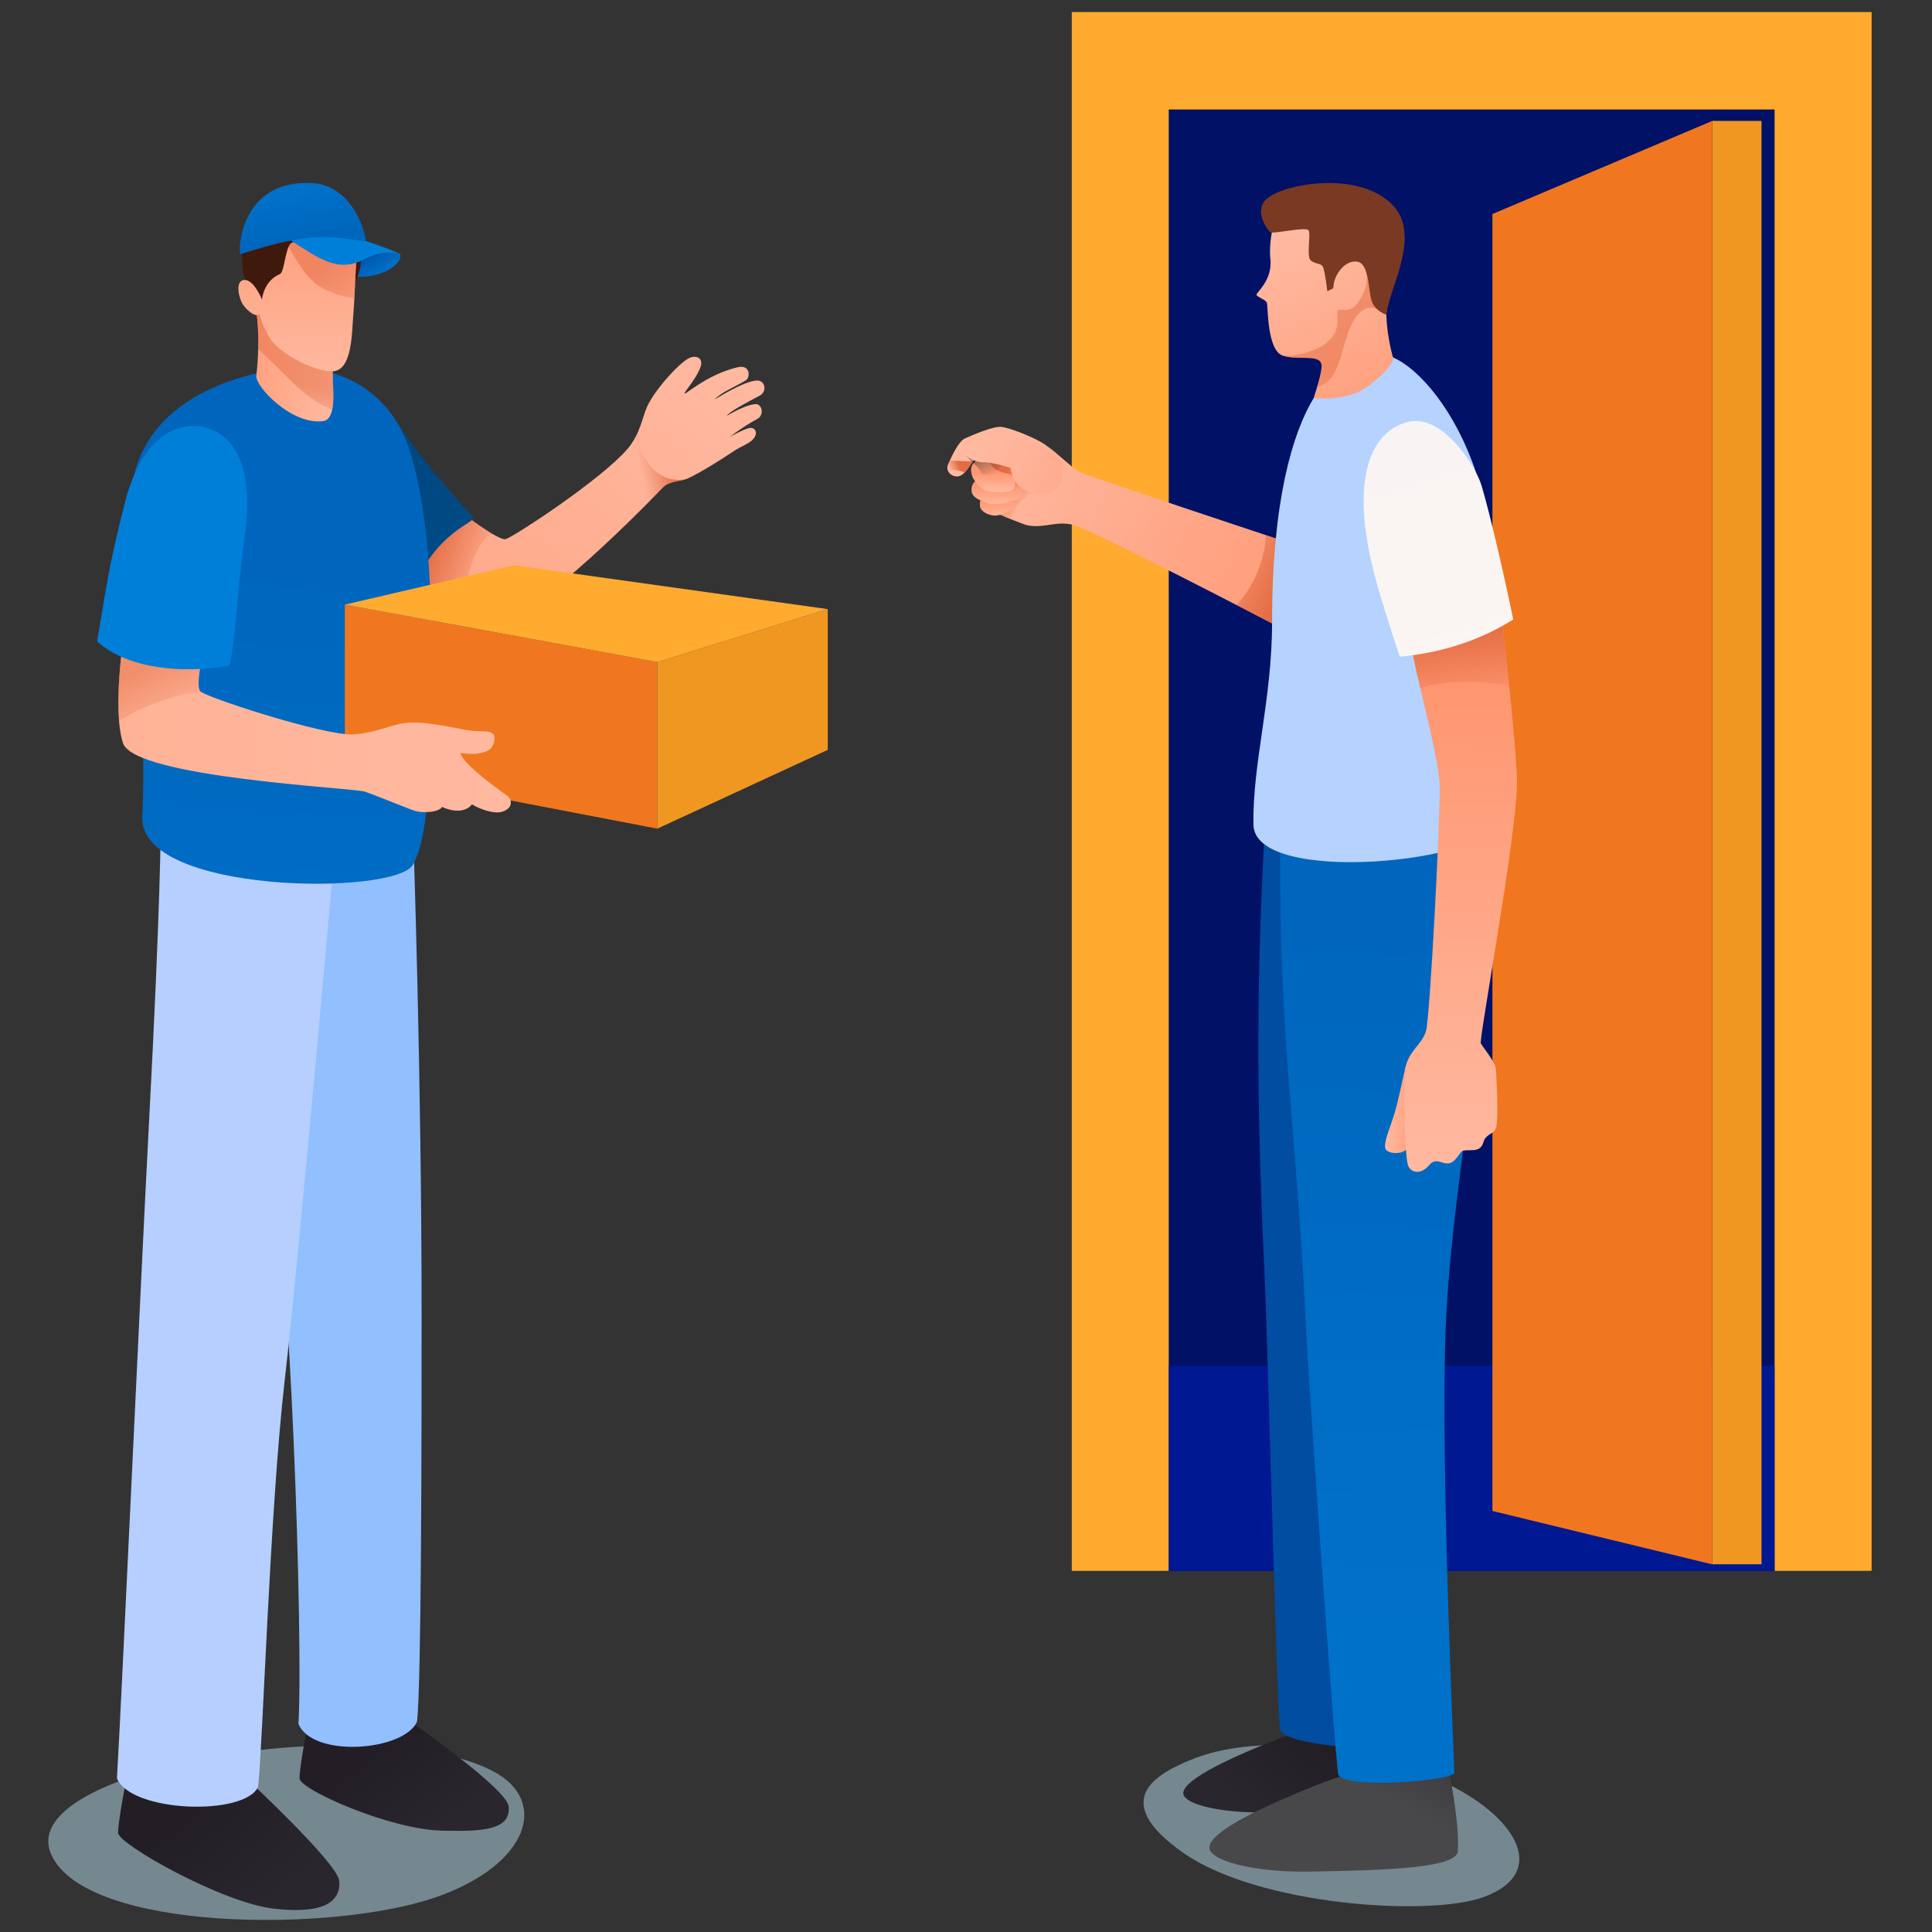
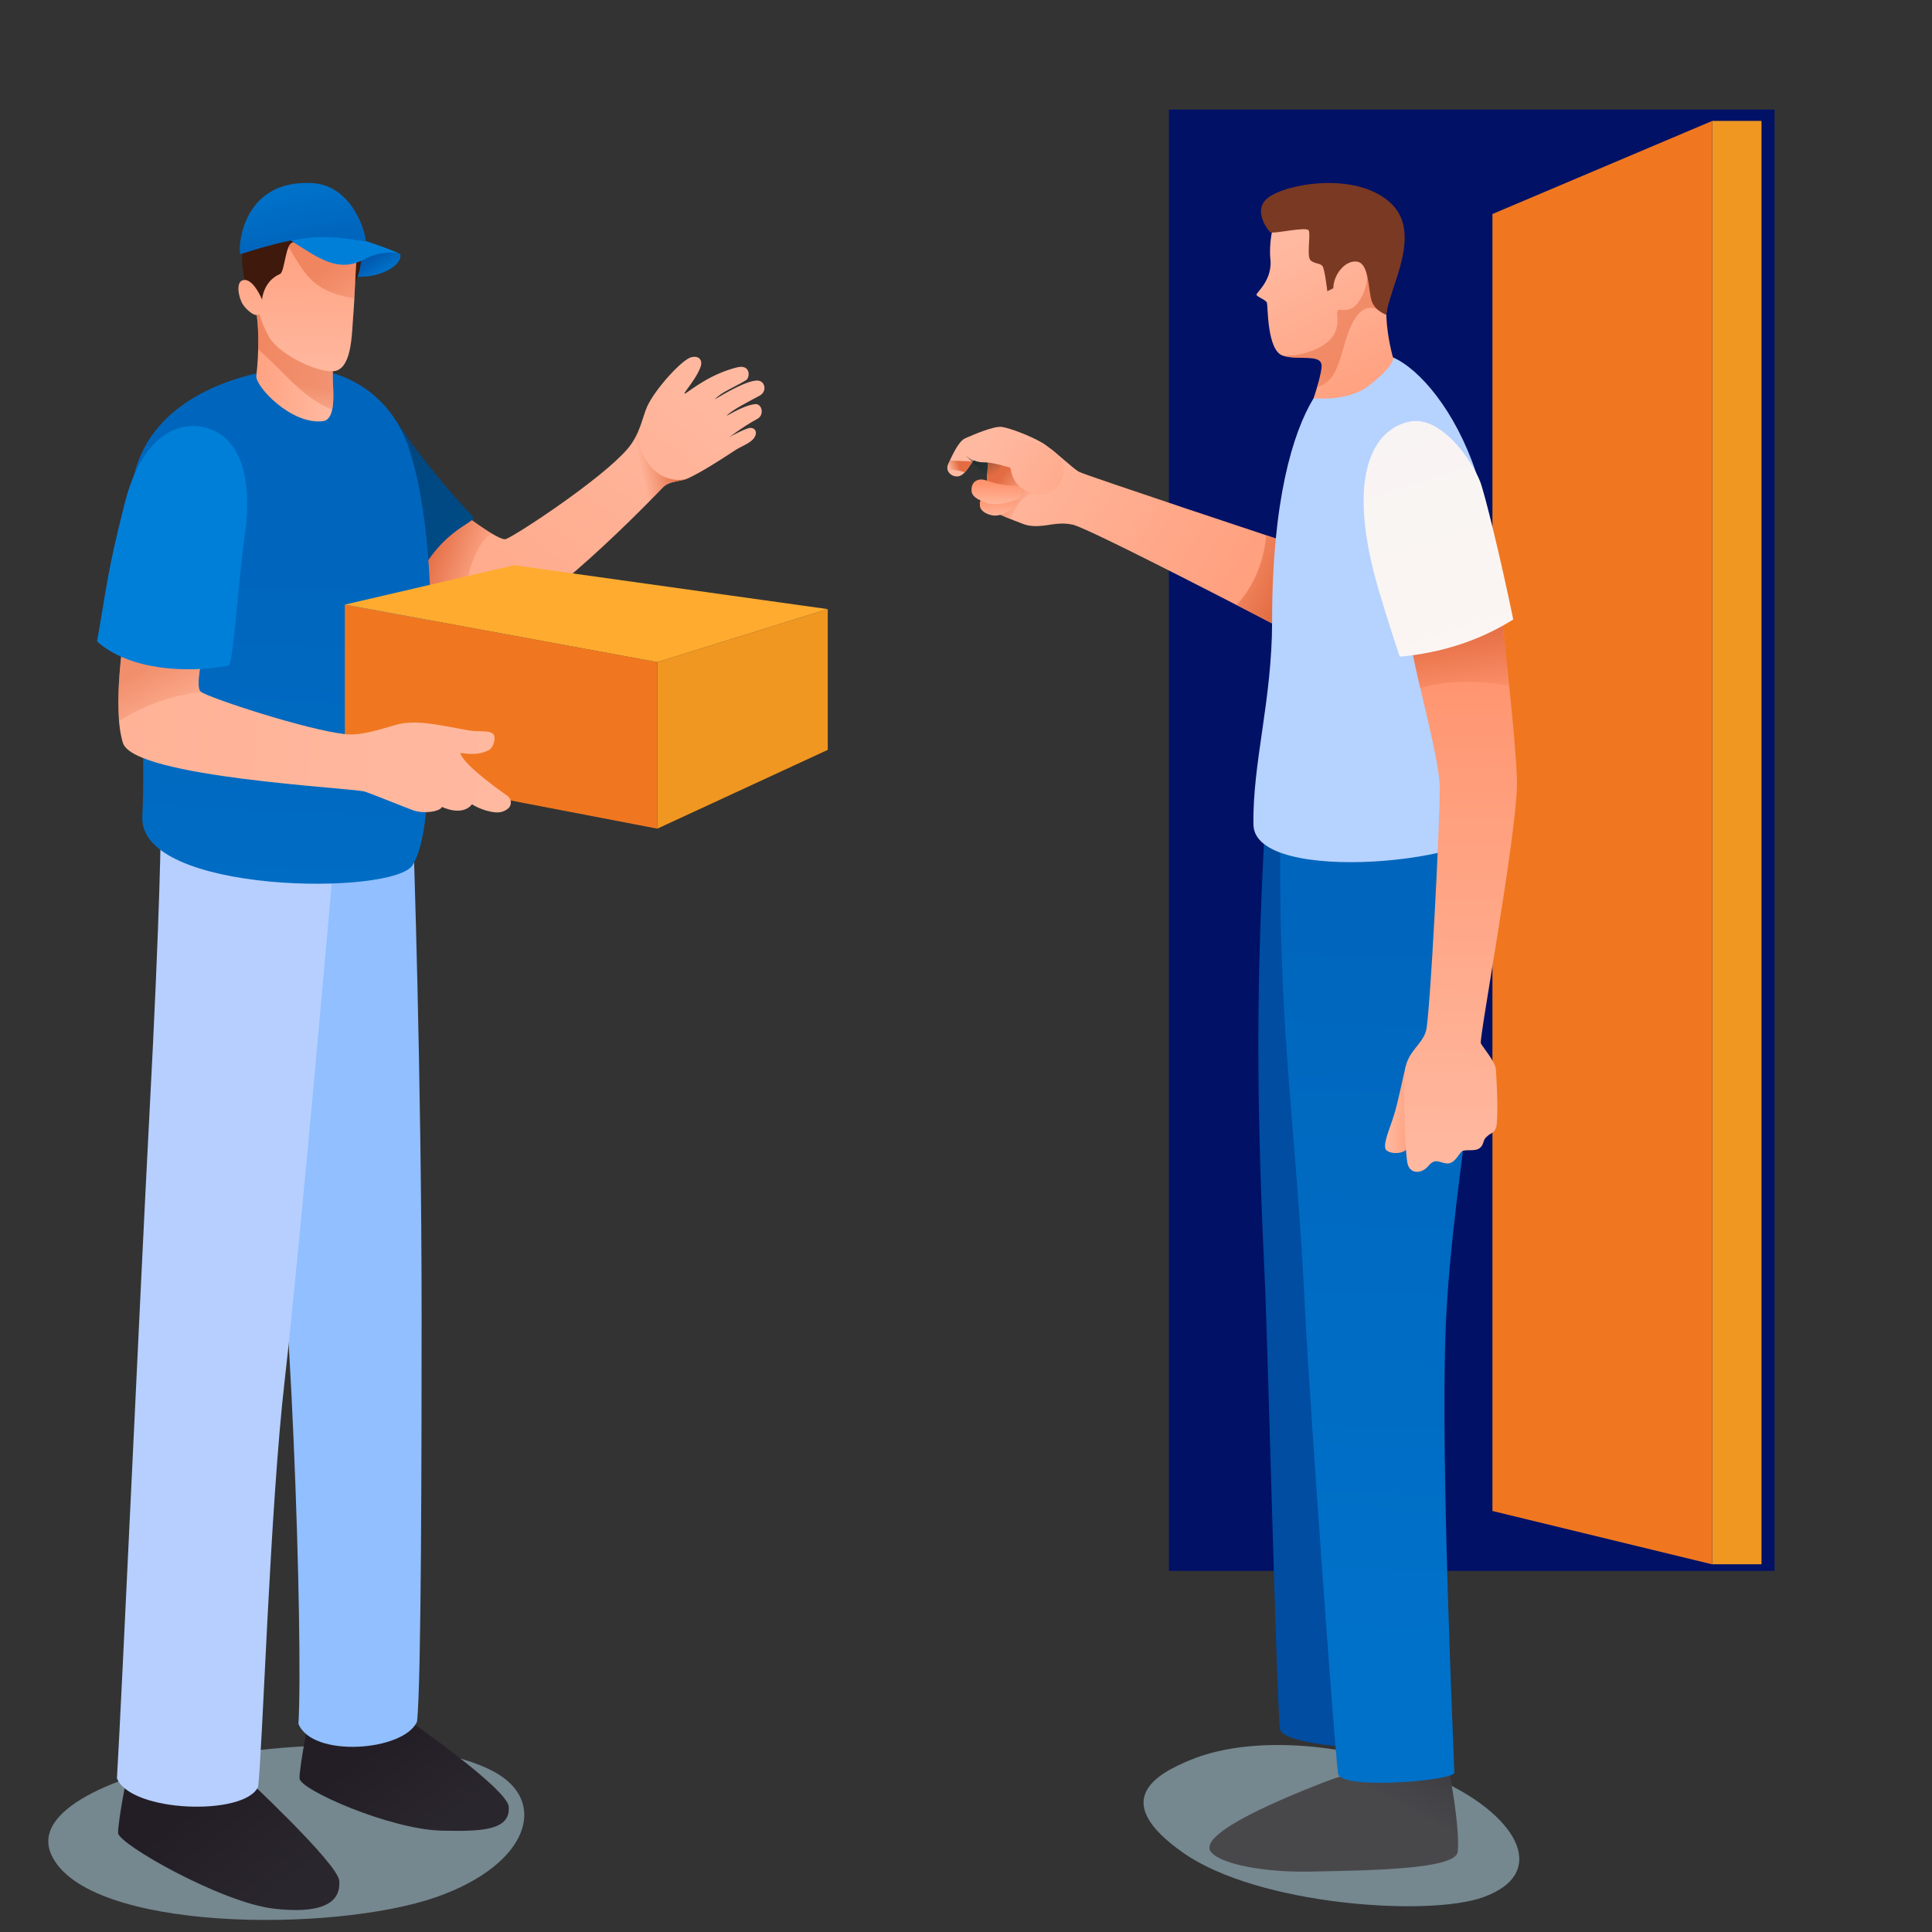
<svg xmlns="http://www.w3.org/2000/svg" width="160" height="160" viewBox="0 0 160 160" fill="none">
  <rect x="0" y="0" width="160" height="160" fill="#333333" stroke="none" />
  <g clip-path="url(#clip0_1644_1580)">
-     <path d="M88.76 1V130.09H96.803V9.074H146.957V130.09H155V1H88.76Z" fill="url(#paint0_linear_1644_1580)" />
    <path d="M146.957 130.09V9.074L96.803 9.074V130.09H146.957Z" fill="#001166" />
-     <path d="M146.957 113.104H96.803V130.095H146.957V113.104Z" fill="#001891" />
    <path d="M145.881 129.545V10.013H141.789V129.545H145.881Z" fill="url(#paint1_linear_1644_1580)" />
    <path d="M123.597 125.134V17.724L141.789 10.018V129.55L123.597 125.134Z" fill="url(#paint2_linear_1644_1580)" />
    <path opacity="0.5" d="M4.256 153.611C7.177 159.999 27.602 160.075 36.092 157.123C43.794 154.443 45.498 149.155 40.858 146.697C31.116 141.535 0.918 146.309 4.256 153.611Z" fill="#B9DCED" />
    <path d="M33.594 46.81C33.594 46.81 37.525 50.711 40.4 51.589C43.044 52.392 52.52 42.859 54.908 40.361C55.446 39.801 56.366 39.902 56.989 39.609C58.13 39.074 59.588 38.136 60.85 37.308C61.353 36.98 62.072 36.723 62.378 36.364C62.775 35.895 62.609 35.436 62.132 35.436C61.83 35.436 60.498 36.117 60.362 36.233C60.222 36.344 61.453 35.37 62.715 34.694C63.333 34.361 63.107 33.413 62.539 33.468C61.398 33.589 59.834 34.724 60.267 34.336C60.754 33.897 61.951 33.276 62.911 32.767C63.549 32.428 63.389 31.48 62.655 31.515C61.539 31.571 59.151 33.125 59.201 33.069C59.764 32.464 60.664 32.151 61.77 31.495C62.137 31.278 62.172 30.148 61.061 30.42C58.884 30.95 57.306 32.232 56.849 32.524C56.2 32.938 57.623 31.545 58.03 30.349C58.186 29.895 57.959 29.421 57.256 29.582C56.502 29.754 54.26 32.206 53.596 33.665C53.199 34.533 53.023 35.941 51.967 37.177C49.816 39.69 42.723 44.343 41.893 44.645C41.31 44.858 37.922 42.218 37.922 42.218C37.922 42.218 32.563 45.953 33.594 46.821V46.81Z" fill="url(#paint3_linear_1644_1580)" />
    <path d="M40.752 44.191C39.556 43.485 37.917 42.208 37.917 42.208C37.917 42.208 32.558 45.943 33.589 46.81C33.589 46.81 35.946 49.142 38.344 50.605C38.319 49.394 38.962 45.165 40.752 44.191Z" fill="url(#paint4_linear_1644_1580)" />
    <path d="M53.018 35.305C52.792 35.91 52.49 36.561 51.967 37.167C52.782 37.137 53.581 40.987 52.525 42.768C53.551 41.759 54.395 40.891 54.908 40.356C55.446 39.796 56.366 39.897 56.989 39.604C56.185 39.927 54.682 39.741 53.762 38.469C52.973 37.379 52.646 36.425 53.023 35.3L53.018 35.305Z" fill="url(#paint5_linear_1644_1580)" />
    <path d="M25.752 36.546C26.018 38.928 30.738 46.119 33.971 49.334C36.037 43.778 39.626 43.313 39.159 42.794C38.319 41.87 35.398 38.767 32.845 34.911C30.864 31.919 25.309 32.545 25.757 36.546H25.752Z" fill="url(#paint6_linear_1644_1580)" />
    <path d="M25.535 142.559C25.535 142.559 24.787 146.354 24.807 147.282C24.827 148.206 32.302 151.521 36.62 151.607C39.802 151.673 42.29 151.622 42.13 149.619C42.009 148.155 34.106 142.66 34.011 142.574C33.207 141.812 27.094 142.014 25.535 142.559Z" fill="url(#paint7_linear_1644_1580)" />
    <path d="M27.722 69.963C27.28 70.74 17.694 72.541 22.223 94.231C24.078 103.122 25.118 135.994 24.716 142.761C25.867 145.597 33.418 145.037 34.534 142.589C34.896 139.582 34.916 119.533 34.916 108.915C34.916 88.952 34.227 69.317 34.227 69.317C34.227 69.317 28.999 68.908 27.722 69.958V69.963Z" fill="url(#paint8_linear_1644_1580)" />
    <path d="M10.51 147.076C10.51 147.076 9.761 150.87 9.781 151.799C9.801 152.722 18.347 157.552 22.635 158.061C26.32 158.495 28.255 157.764 28.094 155.76C27.974 154.297 20.106 146.995 20.011 146.904C19.207 146.142 12.068 146.531 10.505 147.076H10.51Z" fill="url(#paint9_linear_1644_1580)" />
    <path d="M13.315 68.353C13.315 68.353 13.305 74.787 12.35 92.767C11.646 106.089 10.088 140.505 9.685 147.272C10.837 150.108 20.262 150.421 21.378 147.974C21.74 144.966 22.358 124.826 23.58 114.285C24.802 103.738 27.566 72.133 27.566 72.133C27.566 72.133 14.597 67.308 13.32 68.358L13.315 68.353Z" fill="url(#paint10_linear_1644_1580)" />
    <path d="M22.962 30.597C20.131 31.01 12.666 32.716 11.088 39.392C10.44 42.143 12.259 57.862 11.787 67.642C11.475 74.066 32.724 74.197 34.192 71.618C35.499 69.327 35.564 64.664 35.69 55.742C35.75 51.534 35.801 42.864 33.825 37.026C32.196 32.211 27.692 29.905 22.962 30.602V30.597Z" fill="url(#paint11_linear_1644_1580)" />
    <path d="M28.557 63.655L54.436 68.626V54.834L28.557 50.071V63.655Z" fill="url(#paint12_linear_1644_1580)" />
    <path d="M54.436 54.834V68.626L68.551 62.101V50.444L54.436 54.834Z" fill="url(#paint13_linear_1644_1580)" />
    <path d="M28.557 50.071L42.582 46.81L68.551 50.444L54.436 54.834L28.557 50.071Z" fill="url(#paint14_linear_1644_1580)" />
    <path d="M10.284 52.508C10.284 52.508 9.268 58.654 10.183 61.531C11.093 64.407 29.331 65.245 30.236 65.563C31.141 65.88 33.332 66.784 34.207 67.102C35.082 67.42 36.429 67.218 36.605 66.824C36.605 66.824 38.254 67.652 39.088 66.612C39.088 66.612 39.998 67.198 41.069 67.278C41.496 67.309 41.823 67.162 42.064 66.971C42.406 66.698 42.386 66.168 42.029 65.916C40.883 65.108 38.344 63.241 38.118 62.358C38.958 62.454 39.686 62.54 40.476 62.121C40.898 61.899 41.094 61.026 40.848 60.794C40.446 60.42 39.807 60.673 38.651 60.461C36.64 60.092 34.876 59.679 33.367 59.901C32.428 60.037 30.246 60.975 28.632 60.804C25.349 60.446 17.352 57.806 16.633 57.292C16.13 56.928 16.809 54.108 16.809 54.108C16.809 54.108 10.419 51.166 10.289 52.513L10.284 52.508Z" fill="url(#paint15_linear_1644_1580)" />
    <path opacity="0.5" d="M16.623 57.287C16.125 56.913 16.804 54.108 16.804 54.108C16.804 54.108 10.414 51.166 10.284 52.513C10.284 52.513 9.605 56.641 9.861 59.714C11.877 58.412 14.275 57.599 16.623 57.287Z" fill="url(#paint16_linear_1644_1580)" />
    <path d="M17.372 35.522C15.12 34.719 11.852 35.739 10.354 41.588C8.856 47.436 8.841 48.627 8.037 53.118C10.646 55.465 15.331 55.783 18.91 55.132C19.342 55.051 19.729 47.966 20.262 44.413C20.795 40.861 20.473 36.627 17.372 35.522Z" fill="url(#paint17_linear_1644_1580)" />
    <path d="M33.146 21.039C33.367 22.189 30.658 23.32 28.803 22.785C27.24 22.336 27.994 20.161 27.994 20.161C27.994 20.161 30.874 20.398 33.146 21.039Z" fill="url(#paint18_linear_1644_1580)" />
    <path style="mix-blend-mode:multiply" opacity="0.6" d="M33.146 21.039C33.367 22.189 30.658 23.32 28.803 22.785C27.24 22.336 27.994 20.161 27.994 20.161C27.994 20.161 30.874 20.398 33.146 21.039Z" fill="url(#paint19_linear_1644_1580)" />
    <path d="M20.378 23.709C20.378 23.709 19.151 19.606 21.464 17.436C23.655 15.382 28.446 16.407 29.366 18.587C30.361 20.948 29.819 22.553 29.311 23.638C28.848 24.622 21.846 27.322 20.378 23.709Z" fill="url(#paint20_linear_1644_1580)" />
    <path d="M21.067 25.071L26.093 25.303C26.843 25.737 27.612 26.393 27.612 26.393C27.612 26.393 27.531 31.137 27.571 31.752C27.652 33.014 27.692 34.755 26.757 34.876C24.128 35.214 21.122 31.979 21.227 31.122C21.418 29.547 21.524 26.782 21.067 25.071Z" fill="url(#paint21_linear_1644_1580)" />
    <path opacity="0.5" d="M21.383 28.942C23.394 30.612 24.962 32.933 27.511 33.927C27.652 33.291 27.617 32.449 27.571 31.752C27.531 31.137 27.612 26.393 27.612 26.393C27.612 26.393 26.843 25.737 26.093 25.303L21.067 25.071C21.348 26.136 21.418 27.604 21.378 28.942H21.383Z" fill="url(#paint22_linear_1644_1580)" />
    <path d="M21.7 24.808C21.7 24.808 21.021 23.128 20.227 23.184C19.433 23.239 19.78 24.713 20.116 25.217C20.453 25.722 21.217 26.353 21.484 25.984C21.484 25.984 21.69 26.857 22.308 27.942C23.017 29.184 25.857 30.748 27.506 30.748C29.155 30.748 29.13 27.675 29.245 26.257C29.401 24.364 29.426 22.346 29.537 21.347C29.582 20.923 29.607 20.348 29.064 19.787C28.371 19.071 26.762 20.348 24.329 20.08C23.61 19.999 23.615 22.512 23.183 22.694C21.805 23.279 21.7 24.808 21.7 24.808Z" fill="url(#paint23_linear_1644_1580)" />
    <path d="M25.988 23.36C26.893 24.122 28.064 24.516 29.346 24.698C29.421 23.335 29.457 22.068 29.537 21.337C29.582 20.913 29.607 20.337 29.064 19.777C28.371 19.061 26.762 20.337 24.329 20.07C24.143 20.05 24.007 20.201 23.897 20.439C24.54 21.503 25.108 22.619 25.988 23.355V23.36Z" fill="url(#paint24_linear_1644_1580)" />
    <path d="M30.276 19.954C30.276 19.954 32.448 20.665 33.146 21.044C33.146 21.044 31.859 20.575 30.175 21.473C27.989 22.644 26.32 21.316 24.329 20.08C22.313 18.823 29.758 19.409 30.276 19.959V19.954Z" fill="url(#paint25_linear_1644_1580)" />
    <path d="M30.276 19.954C30.226 20.12 28.195 19.454 25.721 19.681C23.108 19.919 20.041 21.044 19.92 21.044C19.689 21.044 19.755 14.807 25.882 15.165C29.316 15.362 30.377 19.616 30.276 19.954Z" fill="url(#paint26_linear_1644_1580)" />
    <path opacity="0.5" d="M98.623 145.738C95.953 146.838 91.655 149.008 97.999 153.449C104.208 157.794 118.353 158.763 122.878 157.103C128.493 155.044 125.512 150.088 118.7 147.187C112.055 144.361 103.775 143.609 98.628 145.738H98.623Z" fill="#B9DCED" />
-     <path d="M115.041 143.346C115.041 143.346 115.754 146.99 115.604 148.721C115.503 149.866 109.813 150.012 104.781 150.098C101.795 150.149 98.909 149.649 98.18 148.882C96.994 147.787 101.785 145.597 105.836 144.017C109.26 142.685 114.824 142.236 115.041 143.341V143.346Z" fill="url(#paint27_linear_1644_1580)" />
    <path d="M114.317 144.441C114.307 145.072 106.198 144.532 106.007 143.205C105.721 141.171 105.017 111.731 104.72 105.418C104.017 90.577 104.062 81.347 104.73 68.777C105.253 58.932 116.006 62.595 117.187 69.877C119.213 82.387 115.563 95.633 115.021 108.693C114.573 119.396 114.332 143.811 114.322 144.441H114.317Z" fill="url(#paint28_linear_1644_1580)" />
    <path d="M88.835 43.45C87.478 43.167 86.764 43.641 85.512 43.56C84.959 43.525 84.703 43.374 83.979 43.101C83.064 42.763 82.21 42.354 81.908 42.183C81.43 41.91 81.923 37.313 81.923 37.313C81.923 37.313 80.912 37.843 80.616 38.156C80.324 38.464 80.013 39.211 79.49 39.412C78.967 39.614 78.208 39.105 78.53 38.418C78.852 37.732 79.374 36.536 79.942 36.294C80.51 36.052 82.3 35.244 82.994 35.36C83.687 35.471 85.266 36.072 86.246 36.632C87.226 37.192 88.805 38.787 89.393 39.089C89.981 39.392 106.515 44.878 106.515 44.878L105.856 51.892C105.856 51.892 90.192 43.732 88.835 43.45Z" fill="url(#paint29_linear_1644_1580)" />
    <path d="M104.851 44.322C104.69 46.523 103.825 48.572 102.408 50.106C104.429 51.145 105.856 51.892 105.856 51.892L106.515 44.878C106.515 44.878 105.876 44.666 104.856 44.328L104.851 44.322Z" fill="url(#paint30_linear_1644_1580)" />
    <path d="M78.656 38.141C78.61 38.236 78.565 38.332 78.53 38.413C78.444 38.59 78.434 38.756 78.475 38.903C78.952 38.888 79.45 38.948 79.897 39.12C80.169 38.842 80.37 38.453 80.561 38.221L78.656 38.141Z" fill="url(#paint31_linear_1644_1580)" />
    <path d="M81.883 37.717C81.777 38.847 81.516 41.961 81.908 42.183C82.179 42.339 82.903 42.682 83.718 43C83.848 42.39 84.808 40.629 85.849 40.972C85.799 39.71 85.864 37.883 85.864 37.883L81.883 37.712V37.717Z" fill="url(#paint32_linear_1644_1580)" />
    <path d="M81.154 41.916C81.219 42.359 81.767 42.607 82.184 42.678C82.898 42.804 83.637 42.274 83.894 42.087C84.321 41.769 84.13 41.113 83.713 41.184C82.913 41.325 82.385 41.35 82.079 41.31C81.395 41.219 81.063 41.285 81.159 41.916H81.154Z" fill="url(#paint33_linear_1644_1580)" />
    <path d="M80.455 40.623C80.48 41.118 80.948 41.38 81.727 41.653C82.551 41.941 84.019 41.492 84.321 41.315C84.829 41.017 84.678 40.26 84.22 40.24C82.913 40.184 82.401 40.028 81.626 39.771C81.008 39.569 80.42 39.872 80.46 40.623H80.455Z" fill="url(#paint34_linear_1644_1580)" />
-     <path d="M80.42 38.973C80.445 39.468 80.767 40.119 81.481 40.533C82.084 40.881 83.491 40.78 83.793 40.603C84.301 40.306 84.049 39.347 83.597 39.256C81.848 38.903 82.29 38.494 81.777 38.131C81.249 37.752 80.38 38.227 80.42 38.978V38.973Z" fill="url(#paint35_linear_1644_1580)" />
    <path style="mix-blend-mode:multiply" opacity="0.4" d="M79.988 37.697C80.495 38.408 81.31 38.766 81.214 39.236C81.626 39.306 82.039 39.332 82.446 39.322C82.446 39.322 83.225 38.206 83.883 37.091C83.617 37.121 79.822 37.54 79.988 37.697Z" fill="url(#paint36_linear_1644_1580)" />
    <path d="M87.176 37.293C87.176 37.293 86.447 36.753 85.045 36.556C83.788 36.38 82.783 36.183 82.195 36.248C81.843 36.289 81.159 36.485 80.676 36.485C80.194 36.485 79.716 36.697 79.766 37.258C79.817 37.818 80.707 38.297 81.451 38.287C82.195 38.277 83.421 38.666 83.637 38.721C83.798 38.766 83.627 40.351 85.588 40.886C87.619 41.441 89.137 38.807 87.176 37.298V37.293Z" fill="url(#paint37_linear_1644_1580)" />
    <path d="M120.032 146.798C120.032 146.798 120.907 151.229 120.726 153.333C120.606 154.726 114.518 154.897 108.36 154.998C104.71 155.059 101.272 154.398 100.382 153.469C98.934 152.137 104.791 149.478 109.742 147.56C113.93 145.94 119.766 145.446 120.032 146.788V146.798Z" fill="url(#paint38_linear_1644_1580)" />
    <path d="M120.44 146.808C120.43 147.469 111.009 148.267 110.813 146.879C110.511 144.754 108.41 115.365 108.093 108.774C107.354 93.272 105.972 86.661 106.012 70.452C106.037 60.153 120.761 61.712 121.993 69.317C124.109 82.387 120.299 96.224 119.731 109.864C119.263 121.047 120.45 146.147 120.44 146.803V146.808Z" fill="url(#paint39_linear_1644_1580)" />
    <path d="M108.792 32.968C107.033 35.865 105.349 41.527 105.349 51.453C105.349 58.008 103.72 63.165 103.805 68.302C103.896 73.44 123.652 71.33 123.762 68.146C123.868 65.189 124.361 45.473 122.234 39.12C120.53 34.018 117.559 30.551 115.357 29.597C114.287 29.133 109.843 31.237 108.787 32.973L108.792 32.968Z" fill="url(#paint40_linear_1644_1580)" />
    <path d="M117.182 88.644C117.182 88.644 116.428 88.261 116.408 88.347C116.137 89.427 115.77 91.319 115.453 92.318C115.086 93.494 114.528 94.72 114.754 95.174C114.96 95.588 116.353 95.664 116.594 94.993C116.84 94.322 117.715 92.076 117.79 91.803L117.182 88.644Z" fill="url(#paint41_linear_1644_1580)" />
    <path d="M123.883 88.559C123.833 87.928 122.832 86.772 122.636 86.404C122.471 86.091 125.497 69.761 125.627 65.119C125.708 62.151 123.938 47.426 123.938 47.426C123.938 47.426 118.022 46.821 116.8 51.776C116.393 53.426 119.218 62.202 119.233 65.265C119.248 68.323 118.429 84.183 118.097 85.374C117.76 86.565 116.478 87.11 116.343 88.776C116.207 90.441 116.348 95.76 116.599 96.486C116.85 97.213 117.73 97.238 118.318 96.532C118.906 95.825 119.298 96.375 119.927 96.35C120.555 96.32 120.877 95.371 121.143 95.311C121.561 95.184 122.119 95.356 122.501 95.109C122.883 94.862 122.807 94.478 123.018 94.246C123.461 93.761 123.561 93.978 123.853 93.504C124.144 93.03 123.933 89.195 123.883 88.564V88.559Z" fill="url(#paint42_linear_1644_1580)" />
    <path d="M124.984 56.802C124.506 52.16 123.933 47.426 123.933 47.426C123.933 47.426 118.017 46.821 116.795 51.776C116.619 52.503 117.061 54.602 117.614 56.984C120.017 56.288 122.41 56.363 124.979 56.802H124.984Z" fill="url(#paint43_linear_1644_1580)" />
    <path d="M115.92 54.385C119.268 54.082 122.47 53.093 125.321 51.302C124.23 46.018 122.948 40.836 122.581 39.887C121.913 38.156 119.369 34.397 116.755 34.911C113.804 35.497 111.321 39.266 114.216 48.995C114.845 51.11 115.413 52.866 115.92 54.385Z" fill="url(#paint44_linear_1644_1580)" />
    <path d="M109.451 30.405C109.4 31.01 109.089 32.065 108.792 32.968C108.792 32.968 111.587 33.316 113.377 31.929C115.423 30.344 115.382 29.673 115.382 29.673C115.382 29.673 114.89 28.033 114.814 26.232C114.739 24.435 116.81 19.197 113.553 17.441C110.295 15.685 106.379 17.486 105.741 18.273C105.102 19.056 105.163 21.094 105.198 21.347C105.444 23.214 103.996 24.243 104.057 24.42C104.117 24.602 104.831 24.819 104.921 25.076C105.012 25.338 104.916 28.987 106.218 29.446C107.52 29.905 109.551 29.194 109.451 30.4V30.405Z" fill="url(#paint45_linear_1644_1580)" />
    <path opacity="0.5" d="M113.166 22.593C113.392 23.789 112.507 25.258 111.979 25.515C111.23 25.873 110.954 25.485 110.773 25.742C110.592 25.999 111.265 27.453 109.657 28.538C108.506 29.31 106.857 29.552 106.223 29.451C107.525 29.91 109.556 29.199 109.456 30.405C109.42 30.808 109.27 31.419 109.084 32.05C110.989 31.56 110.984 29.007 111.864 27.034C112.909 24.697 114.181 25.702 114.181 25.702C114.181 25.702 112.889 21.145 113.166 22.593Z" fill="url(#paint46_linear_1644_1580)" />
    <path d="M109.923 24.122C109.923 24.122 109.712 22.29 109.526 22.038C109.34 21.791 108.948 21.872 108.561 21.584C108.174 21.296 108.561 19.454 108.385 19.091C108.209 18.723 105.399 19.419 105.183 19.222C104.967 19.025 103.72 17.38 105.007 16.381C106.505 15.215 112.16 14.196 115.061 16.714C117.961 19.232 115.01 23.855 114.814 26.07C114.814 26.07 113.884 25.767 113.598 24.93C113.311 24.097 113.407 21.897 112.447 21.68C111.487 21.463 110.426 22.684 110.421 23.87L109.918 24.122H109.923Z" fill="url(#paint47_linear_1644_1580)" />
  </g>
  <defs>
    <linearGradient id="paint0_linear_1644_1580" x1="121.877" y1="2.711" x2="121.877" y2="128.273" gradientUnits="userSpaceOnUse">
      <stop offset="0.04" stop-color="#FEAB2F" />
      <stop offset="1" stop-color="#FEAB2F" />
    </linearGradient>
    <linearGradient id="paint1_linear_1644_1580" x1="143.835" y1="115.082" x2="143.835" y2="12.697" gradientUnits="userSpaceOnUse">
      <stop stop-color="#F09722" />
      <stop offset="1" stop-color="#F09722" />
    </linearGradient>
    <linearGradient id="paint2_linear_1644_1580" x1="132.69" y1="115.082" x2="132.69" y2="12.697" gradientUnits="userSpaceOnUse">
      <stop stop-color="#F07720" />
      <stop offset="0.96" stop-color="#F07720" />
    </linearGradient>
    <linearGradient id="paint3_linear_1644_1580" x1="58.174" y1="27.702" x2="39.831" y2="51.82" gradientUnits="userSpaceOnUse">
      <stop offset="0.02" stop-color="#FFB9A0" />
      <stop offset="1" stop-color="#FFA98A" />
    </linearGradient>
    <linearGradient id="paint4_linear_1644_1580" x1="40.36" y1="47.265" x2="35.439" y2="45.39" gradientUnits="userSpaceOnUse">
      <stop stop-color="#E36C42" stop-opacity="0" />
      <stop offset="0.99" stop-color="#E36C42" />
    </linearGradient>
    <linearGradient id="paint5_linear_1644_1580" x1="52.359" y1="39.125" x2="56.101" y2="38.318" gradientUnits="userSpaceOnUse">
      <stop offset="0.2" stop-color="#E36C42" stop-opacity="0" />
      <stop offset="0.99" stop-color="#E36C42" />
    </linearGradient>
    <linearGradient id="paint6_linear_1644_1580" x1="39.045" y1="49.495" x2="22.343" y2="27.684" gradientUnits="userSpaceOnUse">
      <stop stop-color="#004C87" />
      <stop offset="1" stop-color="#00427B" />
    </linearGradient>
    <linearGradient id="paint7_linear_1644_1580" x1="29.994" y1="143.548" x2="35.876" y2="151.692" gradientUnits="userSpaceOnUse">
      <stop offset="0.15" stop-color="#231E25" />
      <stop offset="1" stop-color="#2A262D" />
    </linearGradient>
    <linearGradient id="paint8_linear_1644_1580" x1="33.091" y1="126.613" x2="25.985" y2="86.559" gradientUnits="userSpaceOnUse">
      <stop stop-color="#91BFFF" />
      <stop offset="0.97" stop-color="#91BFFF" />
    </linearGradient>
    <linearGradient id="paint9_linear_1644_1580" x1="14.808" y1="148.251" x2="22.006" y2="157.596" gradientUnits="userSpaceOnUse">
      <stop offset="0.15" stop-color="#231E25" />
      <stop offset="1" stop-color="#2A262D" />
    </linearGradient>
    <linearGradient id="paint10_linear_1644_1580" x1="19.186" y1="119.023" x2="16.015" y2="66.881" gradientUnits="userSpaceOnUse">
      <stop stop-color="#B6CFFF" />
      <stop offset="1" stop-color="#B6CFFF" />
    </linearGradient>
    <linearGradient id="paint11_linear_1644_1580" x1="21.198" y1="96.876" x2="23.527" y2="46.568" gradientUnits="userSpaceOnUse">
      <stop stop-color="#0071C9" />
      <stop offset="1" stop-color="#0066BD" />
    </linearGradient>
    <linearGradient id="paint12_linear_1644_1580" x1="57.663" y1="59.896" x2="28.707" y2="58.919" gradientUnits="userSpaceOnUse">
      <stop stop-color="#F07720" />
      <stop offset="0.96" stop-color="#F07720" />
    </linearGradient>
    <linearGradient id="paint13_linear_1644_1580" x1="68.662" y1="59.862" x2="54.245" y2="59.2" gradientUnits="userSpaceOnUse">
      <stop stop-color="#F09722" />
      <stop offset="1" stop-color="#F09722" />
    </linearGradient>
    <linearGradient id="paint14_linear_1644_1580" x1="55.179" y1="44.553" x2="38.053" y2="59.191" gradientUnits="userSpaceOnUse">
      <stop offset="0.04" stop-color="#FEAB2F" />
      <stop offset="1" stop-color="#FEAB2F" />
    </linearGradient>
    <linearGradient id="paint15_linear_1644_1580" x1="42.586" y1="60.61" x2="9.744" y2="59.102" gradientUnits="userSpaceOnUse">
      <stop offset="0.02" stop-color="#FFB9A0" />
      <stop offset="1" stop-color="#FFB296" />
    </linearGradient>
    <linearGradient id="paint16_linear_1644_1580" x1="14.808" y1="59.986" x2="12.461" y2="55.124" gradientUnits="userSpaceOnUse">
      <stop stop-color="#E36C42" stop-opacity="0" />
      <stop offset="0.99" stop-color="#E36C42" />
    </linearGradient>
    <linearGradient id="paint17_linear_1644_1580" x1="11.195" y1="58.94" x2="21.615" y2="27.269" gradientUnits="userSpaceOnUse">
      <stop stop-color="#007FD9" />
      <stop offset="1" stop-color="#007FD9" />
    </linearGradient>
    <linearGradient id="paint18_linear_1644_1580" x1="31.779" y1="23.658" x2="30.06" y2="20.752" gradientUnits="userSpaceOnUse">
      <stop stop-color="#007FD9" />
      <stop offset="1" stop-color="#004DA1" />
    </linearGradient>
    <linearGradient id="paint19_linear_1644_1580" x1="31.779" y1="23.658" x2="30.06" y2="20.752" gradientUnits="userSpaceOnUse">
      <stop stop-color="#007FD9" />
      <stop offset="1" stop-color="#004DA1" />
    </linearGradient>
    <linearGradient id="paint20_linear_1644_1580" x1="29.933" y1="21.192" x2="20.076" y2="20.74" gradientUnits="userSpaceOnUse">
      <stop offset="0.15" stop-color="#3E190C" />
      <stop offset="0.97" stop-color="#3E190C" />
    </linearGradient>
    <linearGradient id="paint21_linear_1644_1580" x1="27.75" y1="30.169" x2="20.845" y2="29.852" gradientUnits="userSpaceOnUse">
      <stop offset="0.02" stop-color="#FFB9A0" />
      <stop offset="1" stop-color="#FFA17F" />
    </linearGradient>
    <linearGradient id="paint22_linear_1644_1580" x1="23.077" y1="34.78" x2="23.837" y2="31.506" gradientUnits="userSpaceOnUse">
      <stop stop-color="#E36C42" stop-opacity="0" />
      <stop offset="0.99" stop-color="#E36C42" />
    </linearGradient>
    <linearGradient id="paint23_linear_1644_1580" x1="24.57" y1="31.525" x2="24.677" y2="19.878" gradientUnits="userSpaceOnUse">
      <stop offset="0.02" stop-color="#FFB9A0" />
      <stop offset="1" stop-color="#FFA180" />
    </linearGradient>
    <linearGradient id="paint24_linear_1644_1580" x1="32.714" y1="27.291" x2="27.535" y2="21.649" gradientUnits="userSpaceOnUse">
      <stop stop-color="#E36C42" stop-opacity="0" />
      <stop offset="0.99" stop-color="#E36C42" stop-opacity="0.55" />
    </linearGradient>
    <linearGradient id="paint25_linear_1644_1580" x1="28.275" y1="19.752" x2="29.312" y2="22.035" gradientUnits="userSpaceOnUse">
      <stop stop-color="#007FD9" />
      <stop offset="1" stop-color="#007FD9" />
    </linearGradient>
    <linearGradient id="paint26_linear_1644_1580" x1="24.138" y1="15.801" x2="24.958" y2="19.746" gradientUnits="userSpaceOnUse">
      <stop stop-color="#0071C9" />
      <stop offset="1" stop-color="#0066BD" />
    </linearGradient>
    <linearGradient id="paint27_linear_1644_1580" x1="110.054" y1="142.768" x2="103.955" y2="150.113" gradientUnits="userSpaceOnUse">
      <stop offset="0.15" stop-color="#231E25" />
      <stop offset="1" stop-color="#2A262D" />
    </linearGradient>
    <linearGradient id="paint28_linear_1644_1580" x1="113.593" y1="128.868" x2="111.901" y2="109.522" gradientUnits="userSpaceOnUse">
      <stop offset="0.09" stop-color="#004DA1" />
      <stop offset="0.78" stop-color="#004DA1" />
      <stop offset="0.99" stop-color="#004DA1" />
    </linearGradient>
    <linearGradient id="paint29_linear_1644_1580" x1="81.425" y1="35.552" x2="103.591" y2="49.277" gradientUnits="userSpaceOnUse">
      <stop offset="0.02" stop-color="#FFB9A0" />
      <stop offset="1" stop-color="#FF9F7D" />
    </linearGradient>
    <linearGradient id="paint30_linear_1644_1580" x1="100.025" y1="45.655" x2="106.568" y2="48.533" gradientUnits="userSpaceOnUse">
      <stop stop-color="#E36C42" stop-opacity="0" />
      <stop offset="0.99" stop-color="#E36C42" />
    </linearGradient>
    <linearGradient id="paint31_linear_1644_1580" x1="78.563" y1="38.893" x2="79.464" y2="38.56" gradientUnits="userSpaceOnUse">
      <stop stop-color="#E36C42" stop-opacity="0" />
      <stop offset="0.99" stop-color="#E36C42" />
    </linearGradient>
    <linearGradient id="paint32_linear_1644_1580" x1="85.399" y1="41.204" x2="82.99" y2="39.358" gradientUnits="userSpaceOnUse">
      <stop stop-color="#E36C42" stop-opacity="0" />
      <stop offset="0.99" stop-color="#E36C42" />
    </linearGradient>
    <linearGradient id="paint33_linear_1644_1580" x1="82.741" y1="43.031" x2="82.601" y2="41.202" gradientUnits="userSpaceOnUse">
      <stop offset="0.02" stop-color="#FFB9A0" />
      <stop offset="1" stop-color="#FF946E" />
    </linearGradient>
    <linearGradient id="paint34_linear_1644_1580" x1="82.529" y1="41.966" x2="82.555" y2="40.038" gradientUnits="userSpaceOnUse">
      <stop offset="0.02" stop-color="#FFB9A0" />
      <stop offset="1" stop-color="#FF946E" />
    </linearGradient>
    <linearGradient id="paint35_linear_1644_1580" x1="82.238" y1="40.63" x2="82.249" y2="39.055" gradientUnits="userSpaceOnUse">
      <stop offset="0.02" stop-color="#FFB9A0" />
      <stop offset="1" stop-color="#FF946E" />
    </linearGradient>
    <linearGradient id="paint36_linear_1644_1580" x1="81.979" y1="37.478" x2="82.735" y2="39.103" gradientUnits="userSpaceOnUse">
      <stop offset="0.05" stop-color="#002628" />
      <stop offset="1" stop-color="#002628" stop-opacity="0" />
    </linearGradient>
    <linearGradient id="paint37_linear_1644_1580" x1="81.46" y1="36.44" x2="98.416" y2="45.65" gradientUnits="userSpaceOnUse">
      <stop offset="0.02" stop-color="#FFB9A0" />
      <stop offset="1" stop-color="#FF946E" />
    </linearGradient>
    <linearGradient id="paint38_linear_1644_1580" x1="115.825" y1="142.594" x2="112.982" y2="148.111" gradientUnits="userSpaceOnUse">
      <stop stop-color="#3A383D" />
      <stop offset="1" stop-color="#48484B" />
    </linearGradient>
    <linearGradient id="paint39_linear_1644_1580" x1="112.26" y1="137.479" x2="114.32" y2="76.595" gradientUnits="userSpaceOnUse">
      <stop stop-color="#0071C9" />
      <stop offset="1" stop-color="#0066BD" />
    </linearGradient>
    <linearGradient id="paint40_linear_1644_1580" x1="107.676" y1="32.968" x2="116.532" y2="67.135" gradientUnits="userSpaceOnUse">
      <stop stop-color="#B6D2FF" />
      <stop offset="0.99" stop-color="#B6D2FF" />
    </linearGradient>
    <linearGradient id="paint41_linear_1644_1580" x1="114.793" y1="91.877" x2="117.798" y2="91.956" gradientUnits="userSpaceOnUse">
      <stop offset="0.02" stop-color="#FFB9A0" />
      <stop offset="1" stop-color="#FF946E" />
    </linearGradient>
    <linearGradient id="paint42_linear_1644_1580" x1="120.756" y1="97.612" x2="121.207" y2="54.642" gradientUnits="userSpaceOnUse">
      <stop offset="0.02" stop-color="#FFB9A0" />
      <stop offset="1" stop-color="#FF946E" />
    </linearGradient>
    <linearGradient id="paint43_linear_1644_1580" x1="121.455" y1="58.392" x2="120.584" y2="51.827" gradientUnits="userSpaceOnUse">
      <stop stop-color="#E36C42" stop-opacity="0" />
      <stop offset="0.99" stop-color="#E36C42" />
    </linearGradient>
    <linearGradient id="paint44_linear_1644_1580" x1="131.517" y1="86.229" x2="114.913" y2="33.715" gradientUnits="userSpaceOnUse">
      <stop offset="0.02" stop-color="#FFF8F2" />
      <stop offset="1" stop-color="#F8F4F3" />
    </linearGradient>
    <linearGradient id="paint45_linear_1644_1580" x1="108.18" y1="19.3" x2="114.287" y2="32.535" gradientUnits="userSpaceOnUse">
      <stop offset="0.02" stop-color="#FFB9A0" />
      <stop offset="1" stop-color="#FFA07E" />
    </linearGradient>
    <linearGradient id="paint46_linear_1644_1580" x1="110.506" y1="36.46" x2="110.309" y2="30.763" gradientUnits="userSpaceOnUse">
      <stop stop-color="#E36C42" stop-opacity="0" />
      <stop offset="0.99" stop-color="#E36C42" />
    </linearGradient>
    <linearGradient id="paint47_linear_1644_1580" x1="110.603" y1="14.136" x2="110.019" y2="26.203" gradientUnits="userSpaceOnUse">
      <stop offset="0.03" stop-color="#7A3923" />
      <stop offset="1" stop-color="#7A3923" />
    </linearGradient>
    <clipPath id="clip0_1644_1580">
      <rect width="151" height="158" fill="white" transform="translate(4 1)" />
    </clipPath>
  </defs>
</svg>